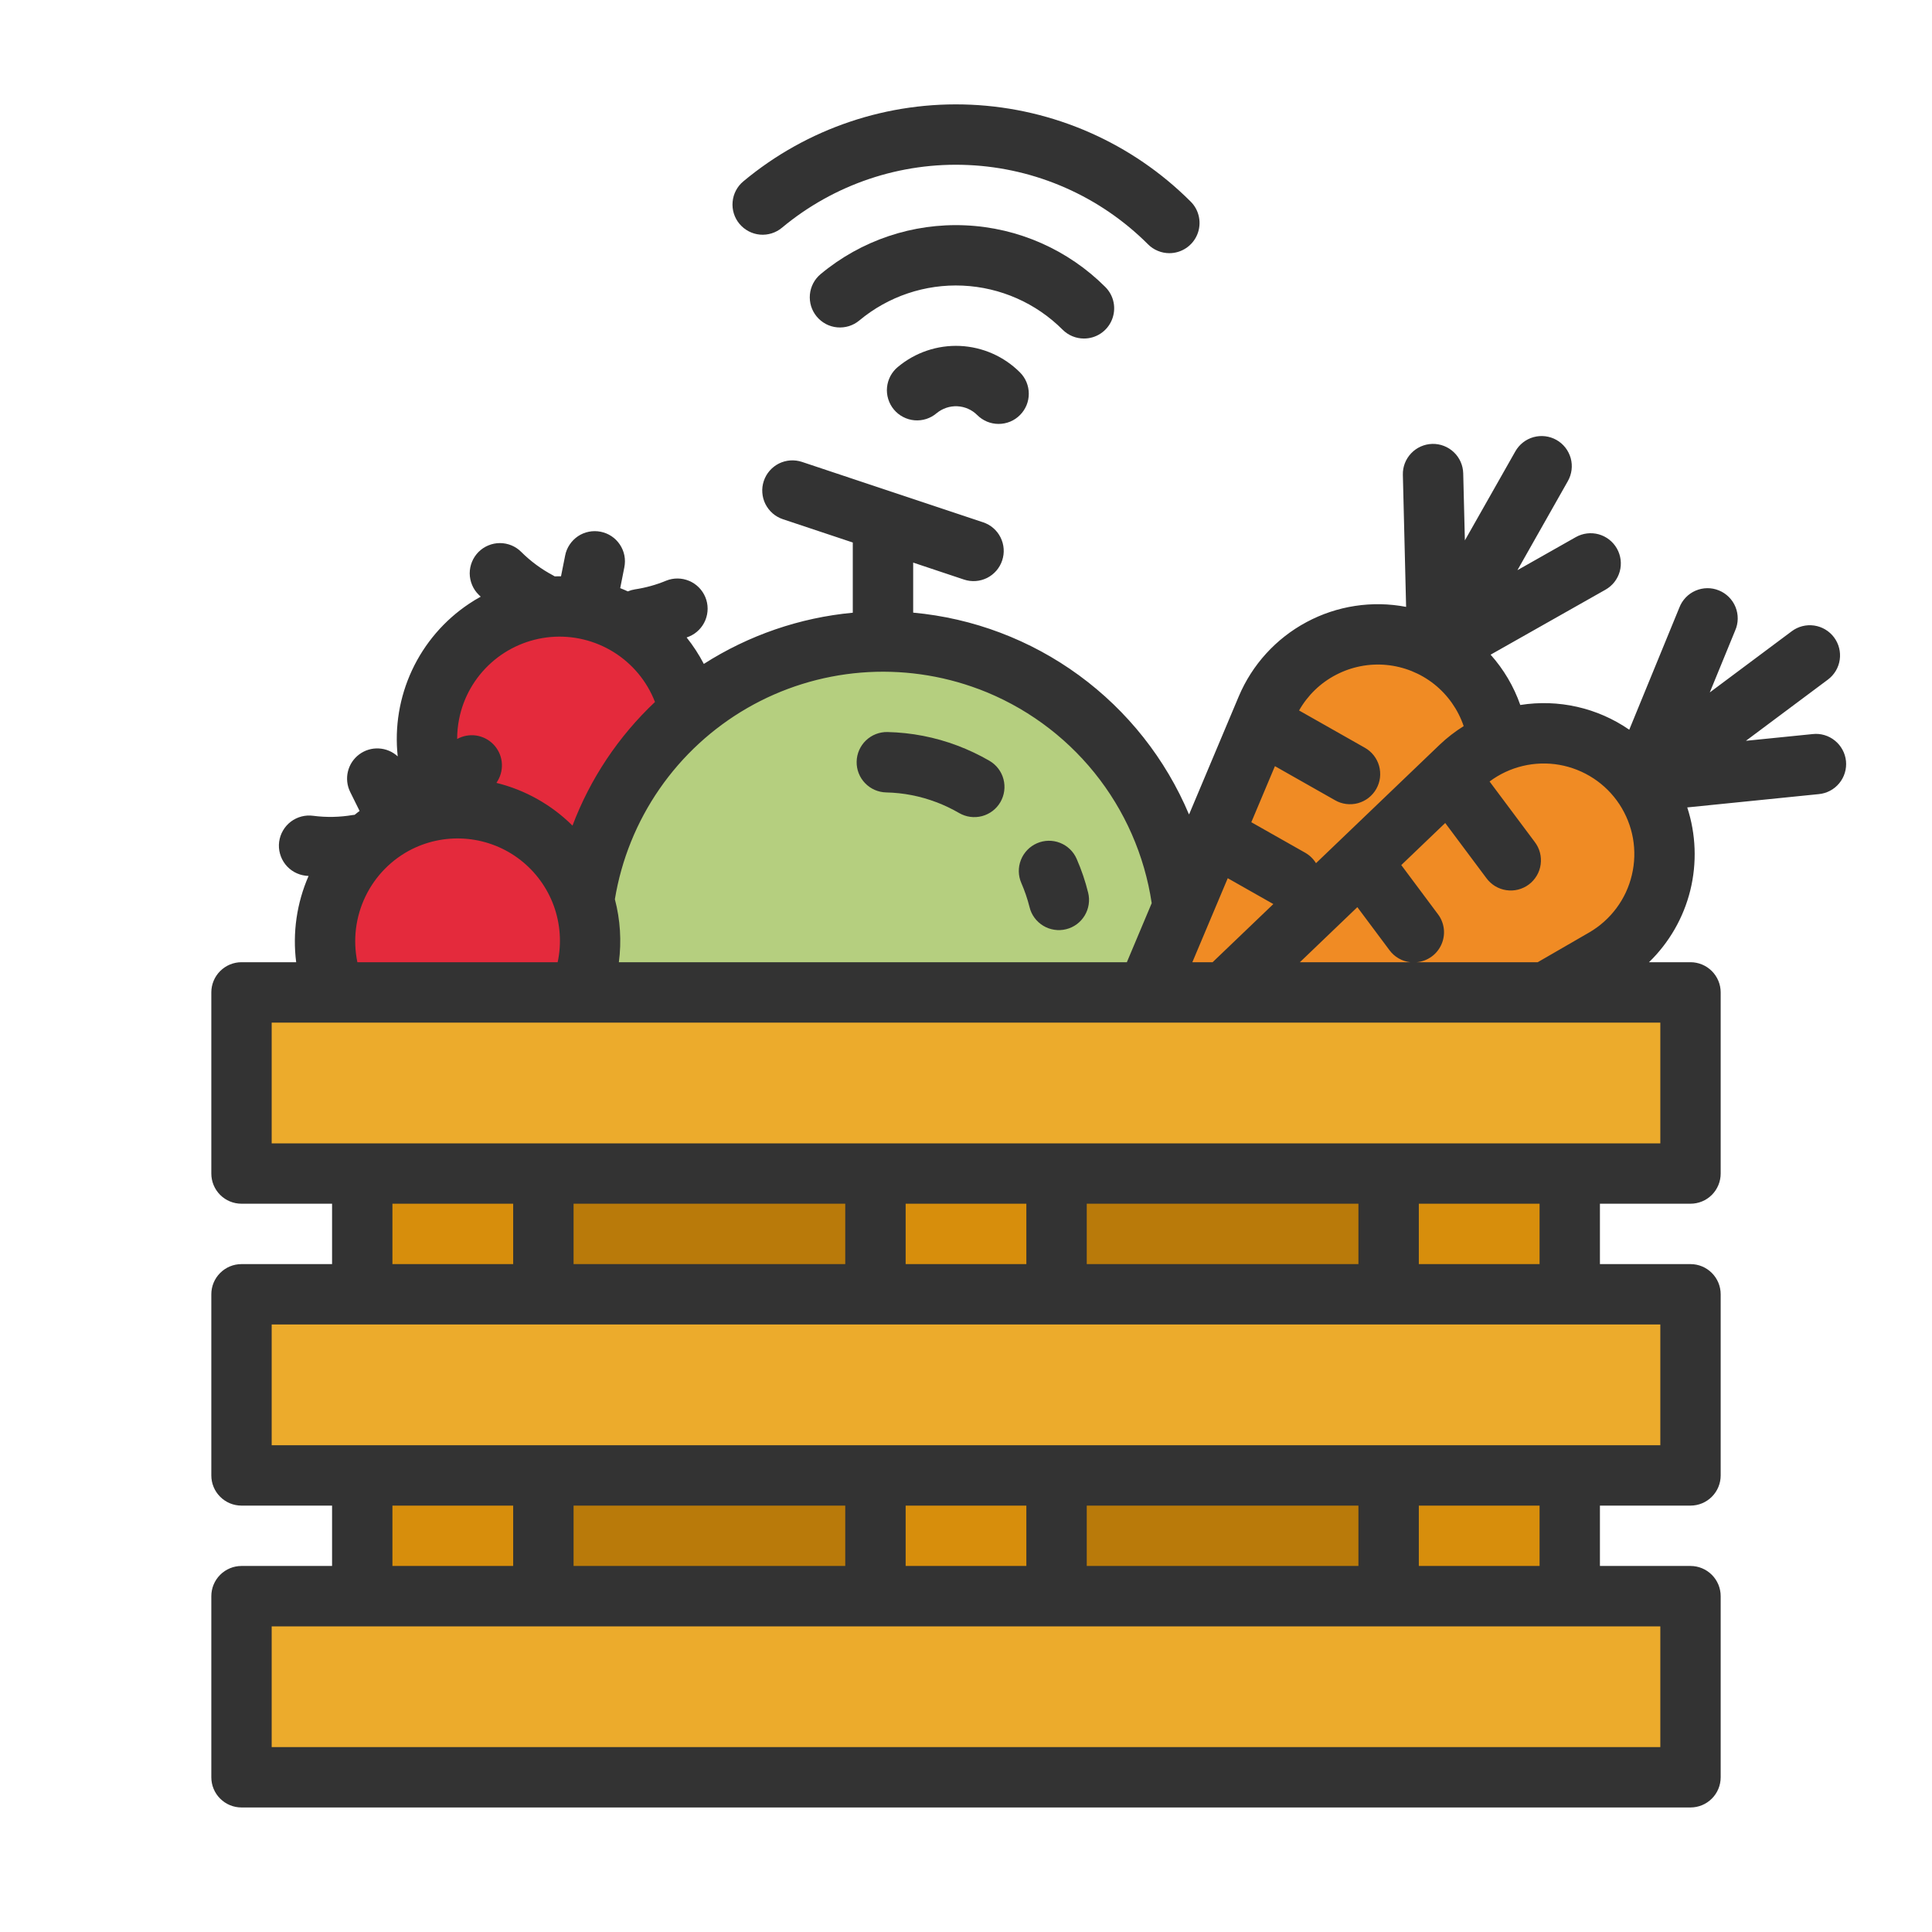
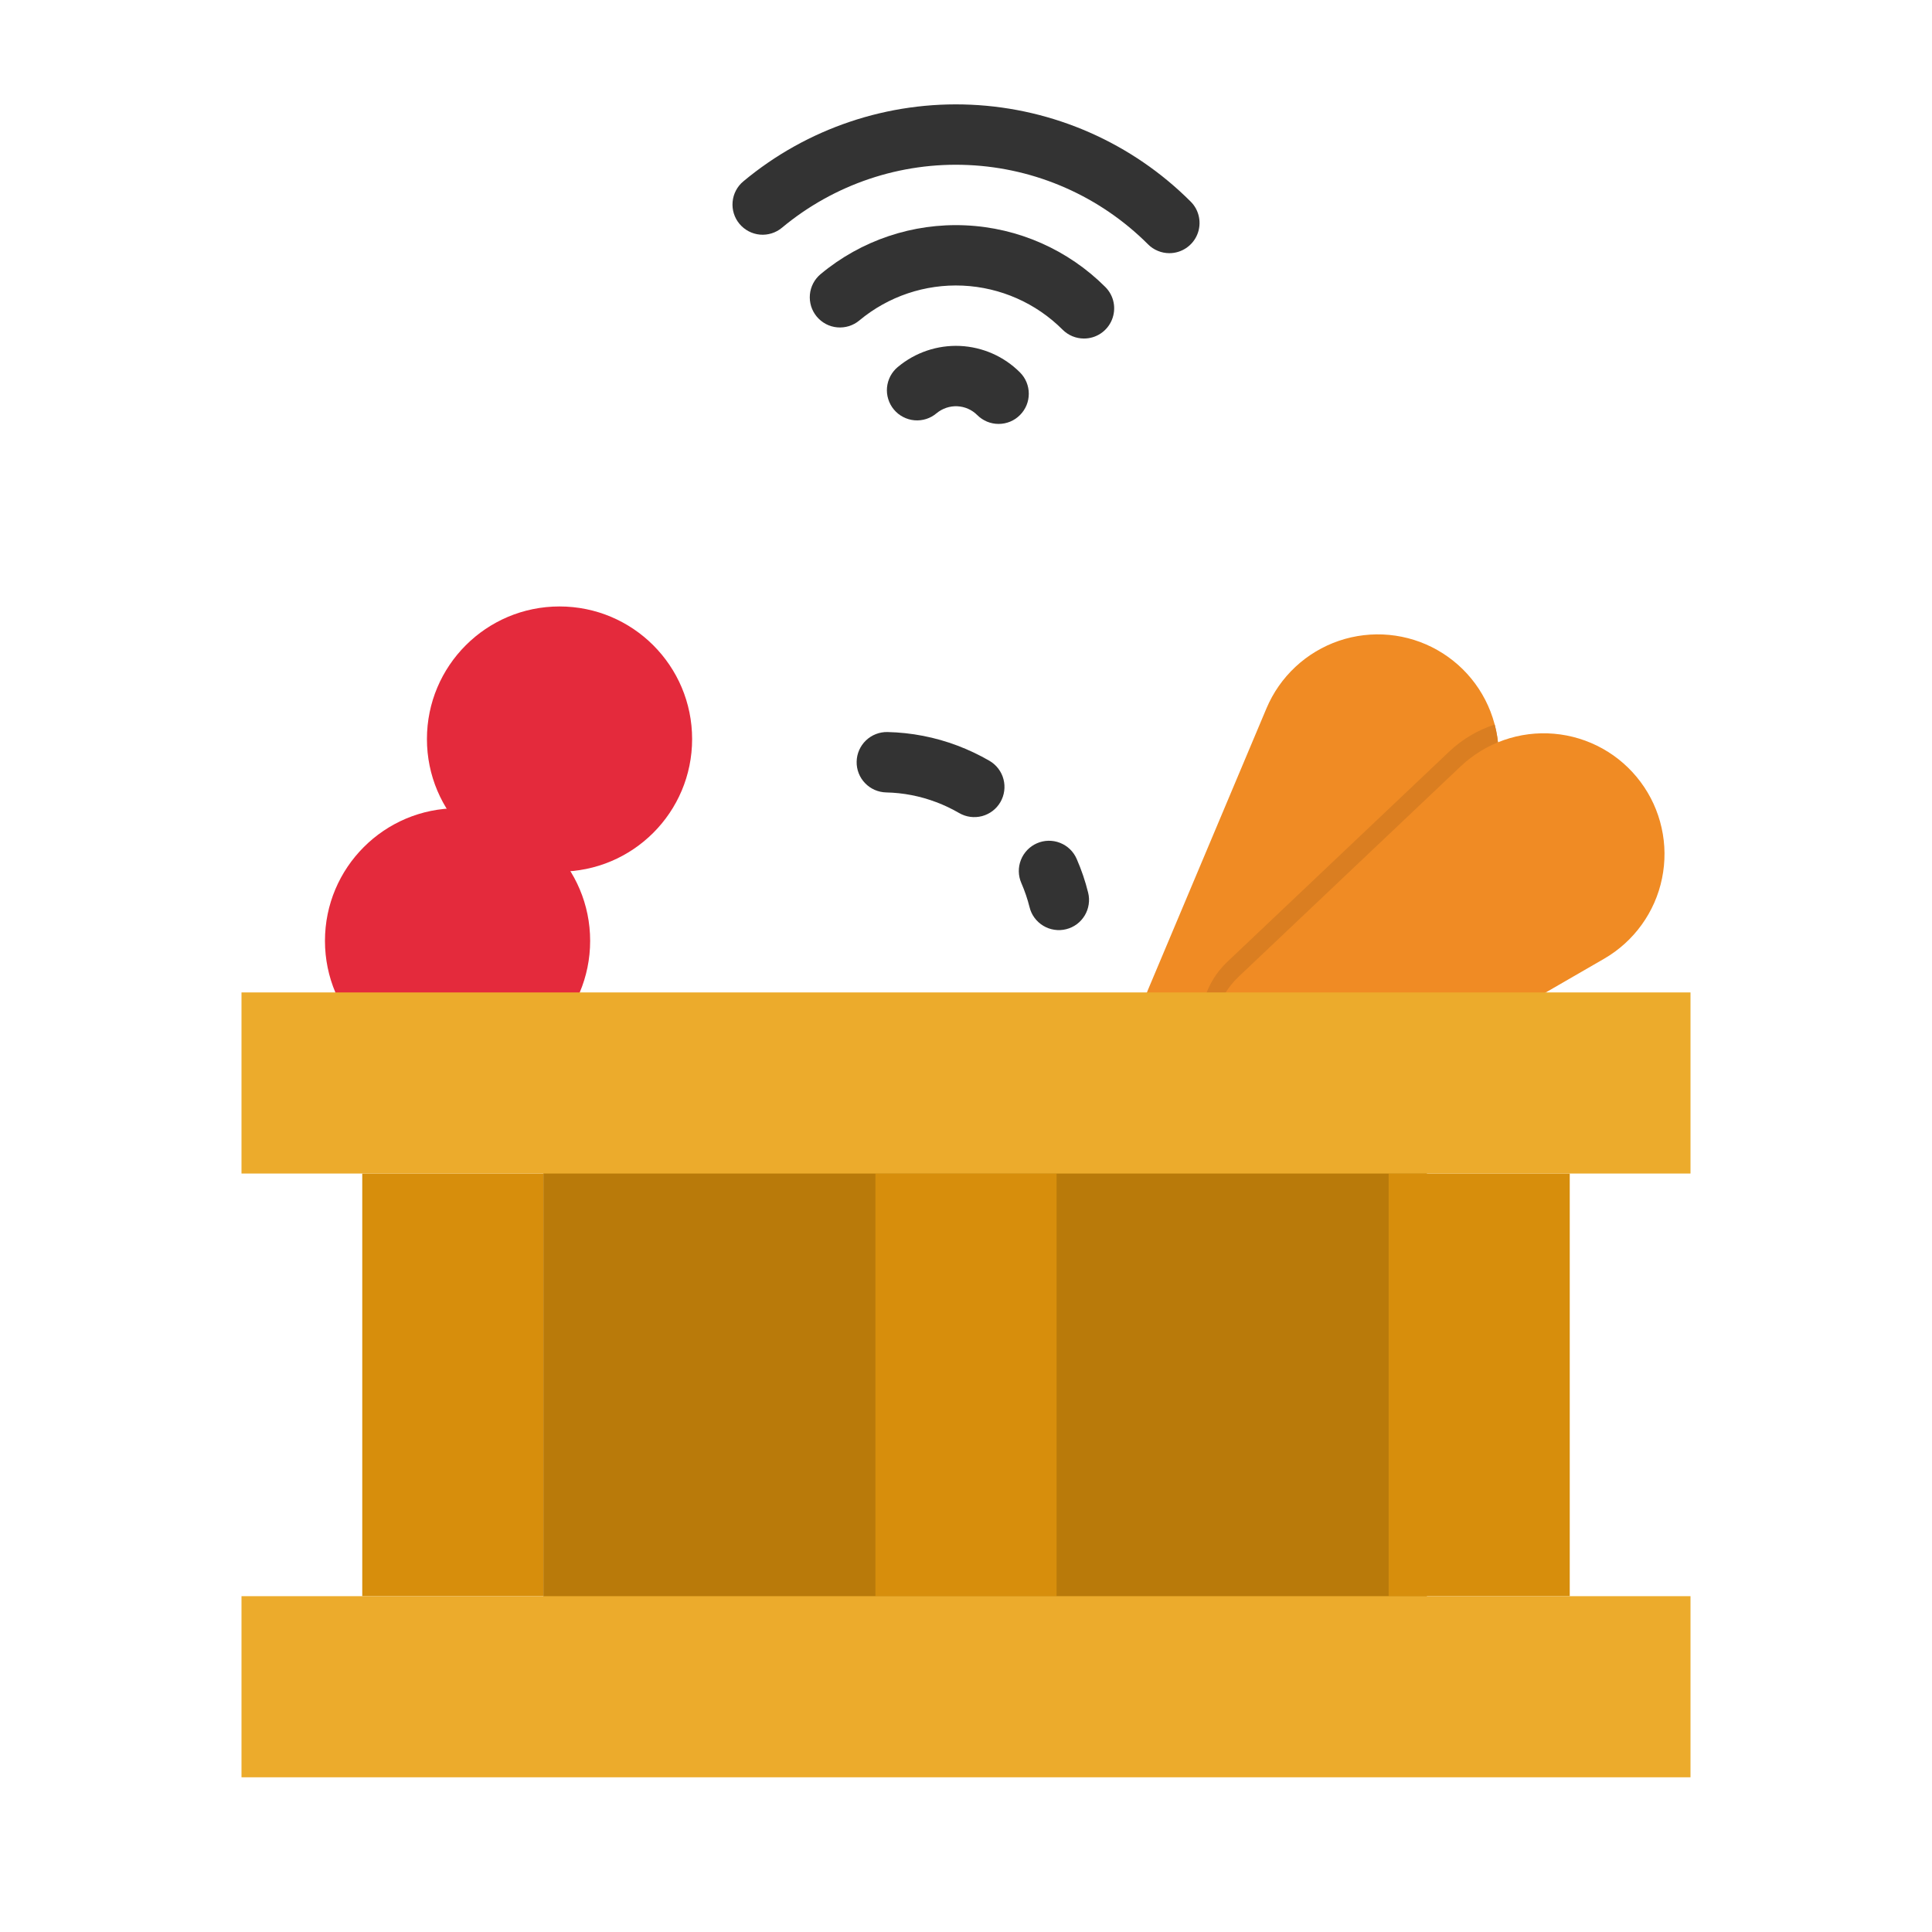
<svg xmlns="http://www.w3.org/2000/svg" width="50" height="50" viewBox="0 0 50 50" fill="none">
  <path d="M32.777 18.33L29.71 25.615C29.501 26.111 29.482 26.666 29.655 27.176C29.829 27.685 30.183 28.113 30.651 28.378C31.119 28.644 31.669 28.728 32.195 28.615C32.721 28.502 33.187 28.2 33.505 27.766L38.18 21.393C38.441 21.037 38.623 20.63 38.716 20.198C38.808 19.766 38.808 19.32 38.715 18.889C38.623 18.457 38.44 18.05 38.179 17.694C37.918 17.338 37.584 17.042 37.2 16.824C36.816 16.606 36.391 16.473 35.951 16.431C35.512 16.39 35.069 16.442 34.651 16.584C34.233 16.727 33.85 16.956 33.527 17.257C33.204 17.558 32.949 17.923 32.777 18.33Z" fill="#F08B24" />
  <path d="M38.18 21.393L33.506 27.767C33.248 28.118 32.892 28.385 32.481 28.532C32.136 28.399 31.829 28.18 31.591 27.896C31.353 27.613 31.19 27.273 31.118 26.909C31.047 26.546 31.068 26.17 31.181 25.817C31.294 25.464 31.494 25.145 31.764 24.891L37.501 19.455C37.837 19.135 38.241 18.895 38.683 18.751C38.802 19.201 38.818 19.672 38.731 20.129C38.644 20.586 38.456 21.018 38.18 21.393Z" fill="#DA7E21" />
  <path d="M14.48 22.558C16.376 22.558 17.912 21.022 17.912 19.127C17.912 17.231 16.376 15.695 14.48 15.695C12.585 15.695 11.049 17.231 11.049 19.127C11.049 21.022 12.585 22.558 14.48 22.558Z" fill="#E42A3C" />
-   <path d="M22.852 32.227C27.166 32.227 30.664 28.729 30.664 24.414C30.664 20.099 27.166 16.602 22.852 16.602C18.537 16.602 15.039 20.099 15.039 24.414C15.039 28.729 18.537 32.227 22.852 32.227Z" fill="#B5CF7F" />
  <path d="M14.062 29.845H36.928V41.995H14.062V29.845Z" fill="#B97A0A" />
  <path d="M11.841 27.78C13.736 27.78 15.273 26.244 15.273 24.349C15.273 22.454 13.736 20.917 11.841 20.917C9.946 20.917 8.41 22.454 8.41 24.349C8.41 26.244 9.946 27.78 11.841 27.78Z" fill="#E42A3C" />
  <path d="M37.801 19.834L32.063 25.27C31.672 25.641 31.431 26.141 31.385 26.677C31.339 27.213 31.492 27.748 31.814 28.179C32.135 28.61 32.604 28.908 33.132 29.016C33.658 29.125 34.207 29.036 34.673 28.766L41.516 24.811C41.898 24.59 42.229 24.29 42.487 23.932C42.745 23.574 42.925 23.166 43.013 22.733C43.102 22.301 43.099 21.855 43.002 21.424C42.907 20.993 42.72 20.587 42.456 20.234C42.192 19.88 41.856 19.586 41.471 19.372C41.085 19.157 40.658 19.027 40.218 18.989C39.779 18.951 39.336 19.007 38.919 19.153C38.503 19.299 38.121 19.531 37.801 19.834Z" fill="#F08B24" />
  <path d="M22.656 30.371H27.344V41.309H22.656V30.371Z" fill="#D78E0C" />
  <path d="M9.375 30.371H14.062V41.309H9.375V30.371Z" fill="#D78E0C" />
  <path d="M35.938 30.371H40.625V41.309H35.938V30.371Z" fill="#D78E0C" />
  <path d="M6.25 25.684H43.75V30.371H6.25V25.684Z" fill="#ECAB2C" />
-   <path d="M6.25 33.496H43.75V38.184H6.25V33.496Z" fill="#ECAB2C" />
  <path d="M6.25 41.309H43.75V45.996H6.25V41.309Z" fill="#ECAB2C" />
  <path d="M22.934 20.508C23.378 20.517 23.816 20.603 24.231 20.76C24.435 20.837 24.633 20.931 24.822 21.041C25.001 21.145 25.214 21.174 25.415 21.121C25.615 21.068 25.786 20.938 25.89 20.759C25.994 20.58 26.023 20.366 25.97 20.166C25.918 19.966 25.787 19.795 25.608 19.69C25.344 19.537 25.068 19.406 24.783 19.298C24.202 19.078 23.588 18.959 22.968 18.945C22.76 18.941 22.56 19.019 22.41 19.163C22.261 19.306 22.174 19.503 22.17 19.71C22.165 19.917 22.243 20.118 22.387 20.267C22.53 20.417 22.727 20.503 22.934 20.508Z" fill="#333333" />
  <path d="M26.645 23.478C26.669 23.578 26.713 23.671 26.774 23.754C26.835 23.836 26.912 23.906 27 23.959C27.087 24.012 27.185 24.047 27.286 24.062C27.388 24.078 27.491 24.073 27.591 24.048C27.69 24.024 27.784 23.98 27.867 23.919C27.949 23.858 28.019 23.781 28.072 23.693C28.125 23.605 28.16 23.508 28.175 23.407C28.191 23.305 28.186 23.202 28.161 23.102C28.087 22.803 27.988 22.51 27.864 22.228C27.782 22.038 27.627 21.889 27.434 21.813C27.241 21.737 27.026 21.741 26.836 21.824C26.646 21.907 26.497 22.062 26.421 22.255C26.345 22.448 26.349 22.663 26.432 22.853C26.52 23.055 26.591 23.264 26.645 23.478Z" fill="#333333" />
-   <path d="M46.91 18.998L45.184 19.172L47.306 17.588C47.472 17.464 47.582 17.28 47.612 17.075C47.642 16.869 47.589 16.661 47.465 16.495C47.341 16.329 47.156 16.219 46.951 16.189C46.746 16.159 46.537 16.212 46.371 16.336L44.249 17.92L44.907 16.315C44.949 16.22 44.971 16.117 44.972 16.013C44.973 15.909 44.954 15.806 44.915 15.71C44.876 15.613 44.818 15.526 44.744 15.452C44.671 15.379 44.584 15.32 44.487 15.281C44.391 15.241 44.288 15.221 44.184 15.222C44.08 15.223 43.977 15.245 43.882 15.286C43.786 15.327 43.7 15.387 43.628 15.462C43.556 15.537 43.499 15.626 43.462 15.723L42.165 18.885C41.343 18.317 40.332 18.088 39.345 18.245C39.177 17.765 38.916 17.323 38.577 16.943L41.55 15.261C41.731 15.159 41.863 14.99 41.919 14.79C41.974 14.591 41.948 14.377 41.846 14.197C41.744 14.016 41.574 13.884 41.375 13.828C41.175 13.773 40.962 13.799 40.781 13.901L39.271 14.756L40.576 12.451C40.678 12.271 40.705 12.057 40.65 11.858C40.594 11.658 40.462 11.488 40.282 11.386C40.101 11.284 39.888 11.258 39.688 11.313C39.489 11.368 39.319 11.501 39.217 11.681L37.911 13.985L37.868 12.25C37.863 12.043 37.776 11.846 37.625 11.703C37.475 11.561 37.275 11.483 37.067 11.488C36.86 11.494 36.663 11.581 36.521 11.731C36.378 11.881 36.3 12.082 36.306 12.289L36.39 15.706C35.511 15.538 34.602 15.677 33.813 16.1C33.024 16.522 32.404 17.203 32.057 18.027L30.778 21.066C30.776 21.069 30.773 21.072 30.77 21.075C30.165 19.64 29.181 18.396 27.924 17.477C26.667 16.558 25.184 15.997 23.633 15.855V14.56L24.948 14.999C25.145 15.065 25.359 15.049 25.545 14.957C25.73 14.864 25.871 14.701 25.936 14.505C26.002 14.308 25.987 14.094 25.894 13.908C25.802 13.723 25.639 13.582 25.442 13.517L23.085 12.731H23.084L20.755 11.954C20.657 11.922 20.555 11.909 20.452 11.916C20.35 11.923 20.25 11.951 20.158 11.996C20.067 12.042 19.985 12.106 19.918 12.183C19.85 12.261 19.799 12.351 19.767 12.448C19.734 12.546 19.721 12.648 19.729 12.751C19.736 12.853 19.763 12.953 19.809 13.045C19.855 13.136 19.918 13.218 19.996 13.286C20.073 13.353 20.163 13.404 20.261 13.437L22.07 14.04V15.857C20.698 15.985 19.376 16.44 18.215 17.182C18.089 16.94 17.94 16.711 17.77 16.498C17.792 16.489 17.815 16.481 17.837 16.472C18.027 16.392 18.177 16.239 18.255 16.049C18.333 15.858 18.333 15.644 18.254 15.454C18.175 15.264 18.024 15.112 17.835 15.033C17.645 14.953 17.431 14.951 17.24 15.028C16.981 15.136 16.709 15.211 16.431 15.253C16.368 15.263 16.307 15.28 16.248 15.305C16.183 15.275 16.117 15.247 16.051 15.221L16.158 14.681C16.178 14.58 16.179 14.476 16.159 14.375C16.139 14.274 16.099 14.179 16.042 14.093C15.985 14.008 15.912 13.934 15.826 13.877C15.741 13.82 15.645 13.781 15.544 13.761C15.443 13.741 15.34 13.741 15.239 13.761C15.138 13.781 15.042 13.821 14.957 13.878C14.872 13.936 14.799 14.009 14.742 14.095C14.685 14.18 14.645 14.276 14.626 14.377L14.519 14.914C14.464 14.913 14.409 14.914 14.355 14.916C14.341 14.907 14.327 14.899 14.313 14.891C14.011 14.731 13.734 14.527 13.492 14.286C13.42 14.213 13.334 14.155 13.239 14.115C13.143 14.076 13.042 14.055 12.939 14.055C12.836 14.055 12.734 14.075 12.639 14.115C12.543 14.154 12.457 14.212 12.384 14.285C12.312 14.358 12.254 14.444 12.215 14.54C12.176 14.635 12.156 14.737 12.156 14.84C12.157 14.943 12.178 15.045 12.218 15.14C12.258 15.235 12.316 15.321 12.39 15.393C12.406 15.41 12.424 15.425 12.441 15.442C12.338 15.499 12.236 15.559 12.138 15.626C11.499 16.053 10.989 16.647 10.664 17.343C10.339 18.039 10.21 18.811 10.293 19.575C10.159 19.452 9.986 19.379 9.803 19.37C9.621 19.36 9.442 19.415 9.296 19.524C9.15 19.633 9.046 19.79 9.004 19.967C8.961 20.144 8.982 20.331 9.062 20.494L9.306 20.987C9.263 21.019 9.22 21.052 9.179 21.087C9.162 21.088 9.145 21.09 9.127 21.093C8.791 21.15 8.447 21.157 8.108 21.113C8.006 21.099 7.902 21.105 7.802 21.131C7.702 21.157 7.608 21.203 7.526 21.265C7.443 21.328 7.375 21.406 7.323 21.496C7.271 21.585 7.238 21.684 7.224 21.787C7.211 21.889 7.218 21.993 7.246 22.093C7.273 22.193 7.32 22.286 7.383 22.367C7.447 22.449 7.526 22.517 7.616 22.568C7.706 22.618 7.806 22.651 7.908 22.663C7.934 22.666 7.96 22.667 7.986 22.67C7.679 23.371 7.568 24.143 7.665 24.902H6.25C6.043 24.902 5.844 24.985 5.698 25.131C5.551 25.278 5.469 25.476 5.469 25.683V30.371C5.469 30.578 5.551 30.777 5.698 30.924C5.844 31.07 6.043 31.152 6.25 31.152H8.594V32.715H6.25C6.043 32.715 5.844 32.797 5.698 32.944C5.551 33.09 5.469 33.289 5.469 33.496V38.184C5.469 38.391 5.551 38.59 5.698 38.736C5.844 38.883 6.043 38.965 6.25 38.965H8.594V40.527H6.25C6.043 40.527 5.844 40.61 5.698 40.756C5.551 40.903 5.469 41.101 5.469 41.309V45.996C5.469 46.203 5.551 46.402 5.698 46.548C5.844 46.695 6.043 46.777 6.25 46.777H43.75C43.957 46.777 44.156 46.695 44.302 46.548C44.449 46.402 44.531 46.203 44.531 45.996V41.309C44.531 41.101 44.449 40.903 44.302 40.756C44.156 40.61 43.957 40.527 43.75 40.527H41.406V38.965H43.75C43.957 38.965 44.156 38.883 44.302 38.736C44.449 38.59 44.531 38.391 44.531 38.184V33.496C44.531 33.289 44.449 33.09 44.302 32.944C44.156 32.797 43.957 32.715 43.75 32.715H41.406V31.152H43.75C43.957 31.152 44.156 31.07 44.302 30.924C44.449 30.777 44.531 30.578 44.531 30.371V25.683C44.531 25.476 44.449 25.278 44.302 25.131C44.156 24.985 43.957 24.902 43.75 24.902H42.676C43.2 24.394 43.57 23.749 43.745 23.041C43.919 22.333 43.892 21.59 43.666 20.896L47.067 20.552C47.17 20.543 47.27 20.513 47.361 20.465C47.453 20.417 47.533 20.351 47.599 20.271C47.665 20.192 47.714 20.1 47.744 20.001C47.774 19.902 47.784 19.799 47.774 19.696C47.763 19.593 47.733 19.493 47.683 19.403C47.634 19.312 47.568 19.232 47.487 19.167C47.407 19.102 47.315 19.053 47.215 19.024C47.116 18.995 47.013 18.986 46.91 18.998ZM38.467 22.725C38.528 22.808 38.605 22.879 38.693 22.933C38.781 22.986 38.879 23.022 38.981 23.037C39.084 23.053 39.188 23.048 39.288 23.023C39.389 22.997 39.483 22.953 39.566 22.891C39.649 22.829 39.718 22.751 39.771 22.662C39.824 22.573 39.858 22.475 39.872 22.372C39.886 22.27 39.88 22.166 39.854 22.066C39.828 21.966 39.782 21.872 39.719 21.79L38.55 20.225C38.806 20.034 39.098 19.897 39.409 19.823C39.72 19.749 40.042 19.739 40.357 19.794C40.672 19.85 40.972 19.969 41.239 20.144C41.506 20.319 41.734 20.547 41.91 20.814C42.085 21.081 42.205 21.381 42.261 21.695C42.316 22.01 42.307 22.333 42.233 22.643C42.16 22.954 42.024 23.247 41.833 23.503C41.642 23.76 41.401 23.974 41.125 24.134L39.796 24.902H36.664C36.802 24.89 36.934 24.84 37.047 24.759C37.159 24.679 37.248 24.569 37.304 24.442C37.36 24.316 37.382 24.176 37.366 24.039C37.35 23.901 37.298 23.77 37.214 23.66L36.265 22.388L37.402 21.299L38.467 22.725ZM36.495 24.902H33.641L35.128 23.477L35.962 24.594C36.025 24.679 36.105 24.75 36.197 24.803C36.288 24.856 36.39 24.89 36.495 24.902ZM32.995 19.828L34.549 20.709C34.638 20.761 34.737 20.794 34.839 20.807C34.941 20.82 35.045 20.813 35.144 20.786C35.244 20.758 35.337 20.712 35.418 20.649C35.499 20.585 35.567 20.507 35.618 20.417C35.669 20.328 35.701 20.229 35.714 20.127C35.726 20.024 35.718 19.921 35.691 19.822C35.663 19.722 35.616 19.63 35.552 19.549C35.489 19.468 35.409 19.4 35.319 19.35L33.62 18.387C33.843 17.993 34.175 17.672 34.577 17.464C34.978 17.255 35.431 17.166 35.881 17.209C36.332 17.252 36.76 17.424 37.115 17.705C37.469 17.986 37.735 18.364 37.88 18.792C37.658 18.931 37.45 19.091 37.261 19.271L34.058 22.339C33.989 22.227 33.893 22.134 33.779 22.069L32.384 21.279L32.995 19.828ZM31.774 22.728L32.954 23.397L31.382 24.902H30.858L31.774 22.728ZM25.335 17.835C26.506 18.278 27.537 19.024 28.323 19.997C29.109 20.971 29.621 22.136 29.806 23.374L29.163 24.902H16.016C16.088 24.358 16.053 23.804 15.913 23.272C16.082 22.246 16.477 21.27 17.07 20.414C17.662 19.559 18.437 18.845 19.338 18.325C20.239 17.805 21.244 17.492 22.281 17.407C23.318 17.323 24.361 17.469 25.335 17.836L25.335 17.835ZM11.881 18.611C11.992 18.048 12.284 17.537 12.711 17.154C13.138 16.771 13.678 16.537 14.249 16.486C14.821 16.436 15.393 16.573 15.881 16.876C16.368 17.179 16.744 17.632 16.951 18.167C16.006 19.058 15.275 20.152 14.816 21.367C14.273 20.827 13.592 20.444 12.848 20.261C12.861 20.24 12.873 20.219 12.886 20.198C12.971 20.05 13.005 19.879 12.984 19.709C12.962 19.54 12.886 19.383 12.766 19.261C12.647 19.139 12.49 19.06 12.321 19.035C12.152 19.011 11.98 19.043 11.831 19.125C11.831 18.953 11.848 18.781 11.881 18.611ZM10.665 21.974C11.112 21.753 11.612 21.662 12.107 21.712C12.603 21.762 13.075 21.95 13.468 22.256C13.861 22.562 14.16 22.972 14.331 23.44C14.501 23.909 14.537 24.415 14.432 24.902H9.249C9.129 24.326 9.203 23.727 9.459 23.197C9.715 22.667 10.139 22.237 10.665 21.974ZM42.969 42.09V45.215H7.031V42.09H42.969ZM10.156 40.527V38.965H13.281V40.527H10.156ZM14.844 40.527V38.965H21.875V40.527H14.844ZM23.438 40.527V38.965H26.562V40.527H23.438ZM28.125 40.527V38.965H35.156V40.527H28.125ZM36.719 40.527V38.965H39.844V40.527H36.719ZM42.969 34.277V37.402H7.031V34.277H42.969ZM10.156 32.715V31.152H13.281V32.715H10.156ZM14.844 32.715V31.152H21.875V32.715H14.844ZM23.438 32.715V31.152H26.562V32.715H23.438ZM28.125 32.715V31.152H35.156V32.715H28.125ZM36.719 32.715V31.152H39.844V32.715H36.719ZM42.969 26.465V29.59H7.031V26.465H42.969Z" fill="#333333" />
  <path d="M28.053 8.761C28.208 8.761 28.359 8.716 28.487 8.63C28.616 8.544 28.716 8.422 28.775 8.279C28.834 8.136 28.85 7.979 28.82 7.828C28.79 7.676 28.715 7.537 28.606 7.428C27.641 6.463 26.35 5.893 24.986 5.832C23.623 5.77 22.286 6.22 21.238 7.094C21.159 7.16 21.094 7.24 21.046 7.331C20.999 7.422 20.969 7.521 20.96 7.624C20.951 7.726 20.962 7.829 20.992 7.927C21.023 8.025 21.073 8.116 21.138 8.194C21.204 8.273 21.285 8.338 21.375 8.386C21.466 8.434 21.566 8.463 21.668 8.472C21.77 8.481 21.873 8.47 21.971 8.44C22.069 8.409 22.16 8.36 22.239 8.294C22.987 7.67 23.942 7.348 24.916 7.392C25.89 7.437 26.812 7.843 27.501 8.533C27.573 8.605 27.66 8.663 27.754 8.702C27.849 8.741 27.951 8.761 28.053 8.761Z" fill="#333333" />
  <path d="M30.263 6.552C30.418 6.552 30.569 6.506 30.697 6.42C30.826 6.334 30.926 6.212 30.985 6.069C31.044 5.927 31.059 5.769 31.029 5.618C30.999 5.466 30.925 5.327 30.815 5.218C29.299 3.701 27.27 2.807 25.128 2.71C22.986 2.613 20.884 3.32 19.237 4.694C19.078 4.826 18.978 5.017 18.96 5.223C18.941 5.43 19.005 5.635 19.138 5.794C19.271 5.953 19.461 6.053 19.668 6.072C19.874 6.09 20.079 6.026 20.238 5.893C21.586 4.77 23.305 4.191 25.058 4.271C26.811 4.35 28.47 5.082 29.711 6.323C29.783 6.396 29.869 6.453 29.964 6.492C30.059 6.532 30.161 6.552 30.263 6.552Z" fill="#333333" />
  <path d="M23.238 9.495C23.159 9.56 23.093 9.641 23.044 9.732C22.996 9.823 22.966 9.923 22.956 10.025C22.946 10.128 22.957 10.232 22.988 10.33C23.018 10.428 23.068 10.52 23.134 10.599C23.2 10.678 23.281 10.744 23.373 10.791C23.464 10.839 23.564 10.868 23.667 10.877C23.77 10.886 23.873 10.874 23.971 10.843C24.069 10.812 24.16 10.761 24.239 10.694C24.389 10.57 24.58 10.505 24.774 10.514C24.969 10.523 25.153 10.604 25.291 10.742C25.364 10.815 25.45 10.872 25.545 10.912C25.64 10.951 25.741 10.971 25.844 10.971C25.946 10.971 26.048 10.951 26.143 10.912C26.238 10.873 26.324 10.815 26.396 10.742C26.469 10.67 26.526 10.584 26.566 10.489C26.605 10.394 26.625 10.293 26.625 10.19C26.625 10.087 26.605 9.986 26.566 9.891C26.527 9.796 26.469 9.71 26.396 9.637C25.983 9.224 25.43 8.98 24.845 8.953C24.261 8.927 23.688 9.12 23.239 9.495H23.238Z" fill="#333333" />
</svg>